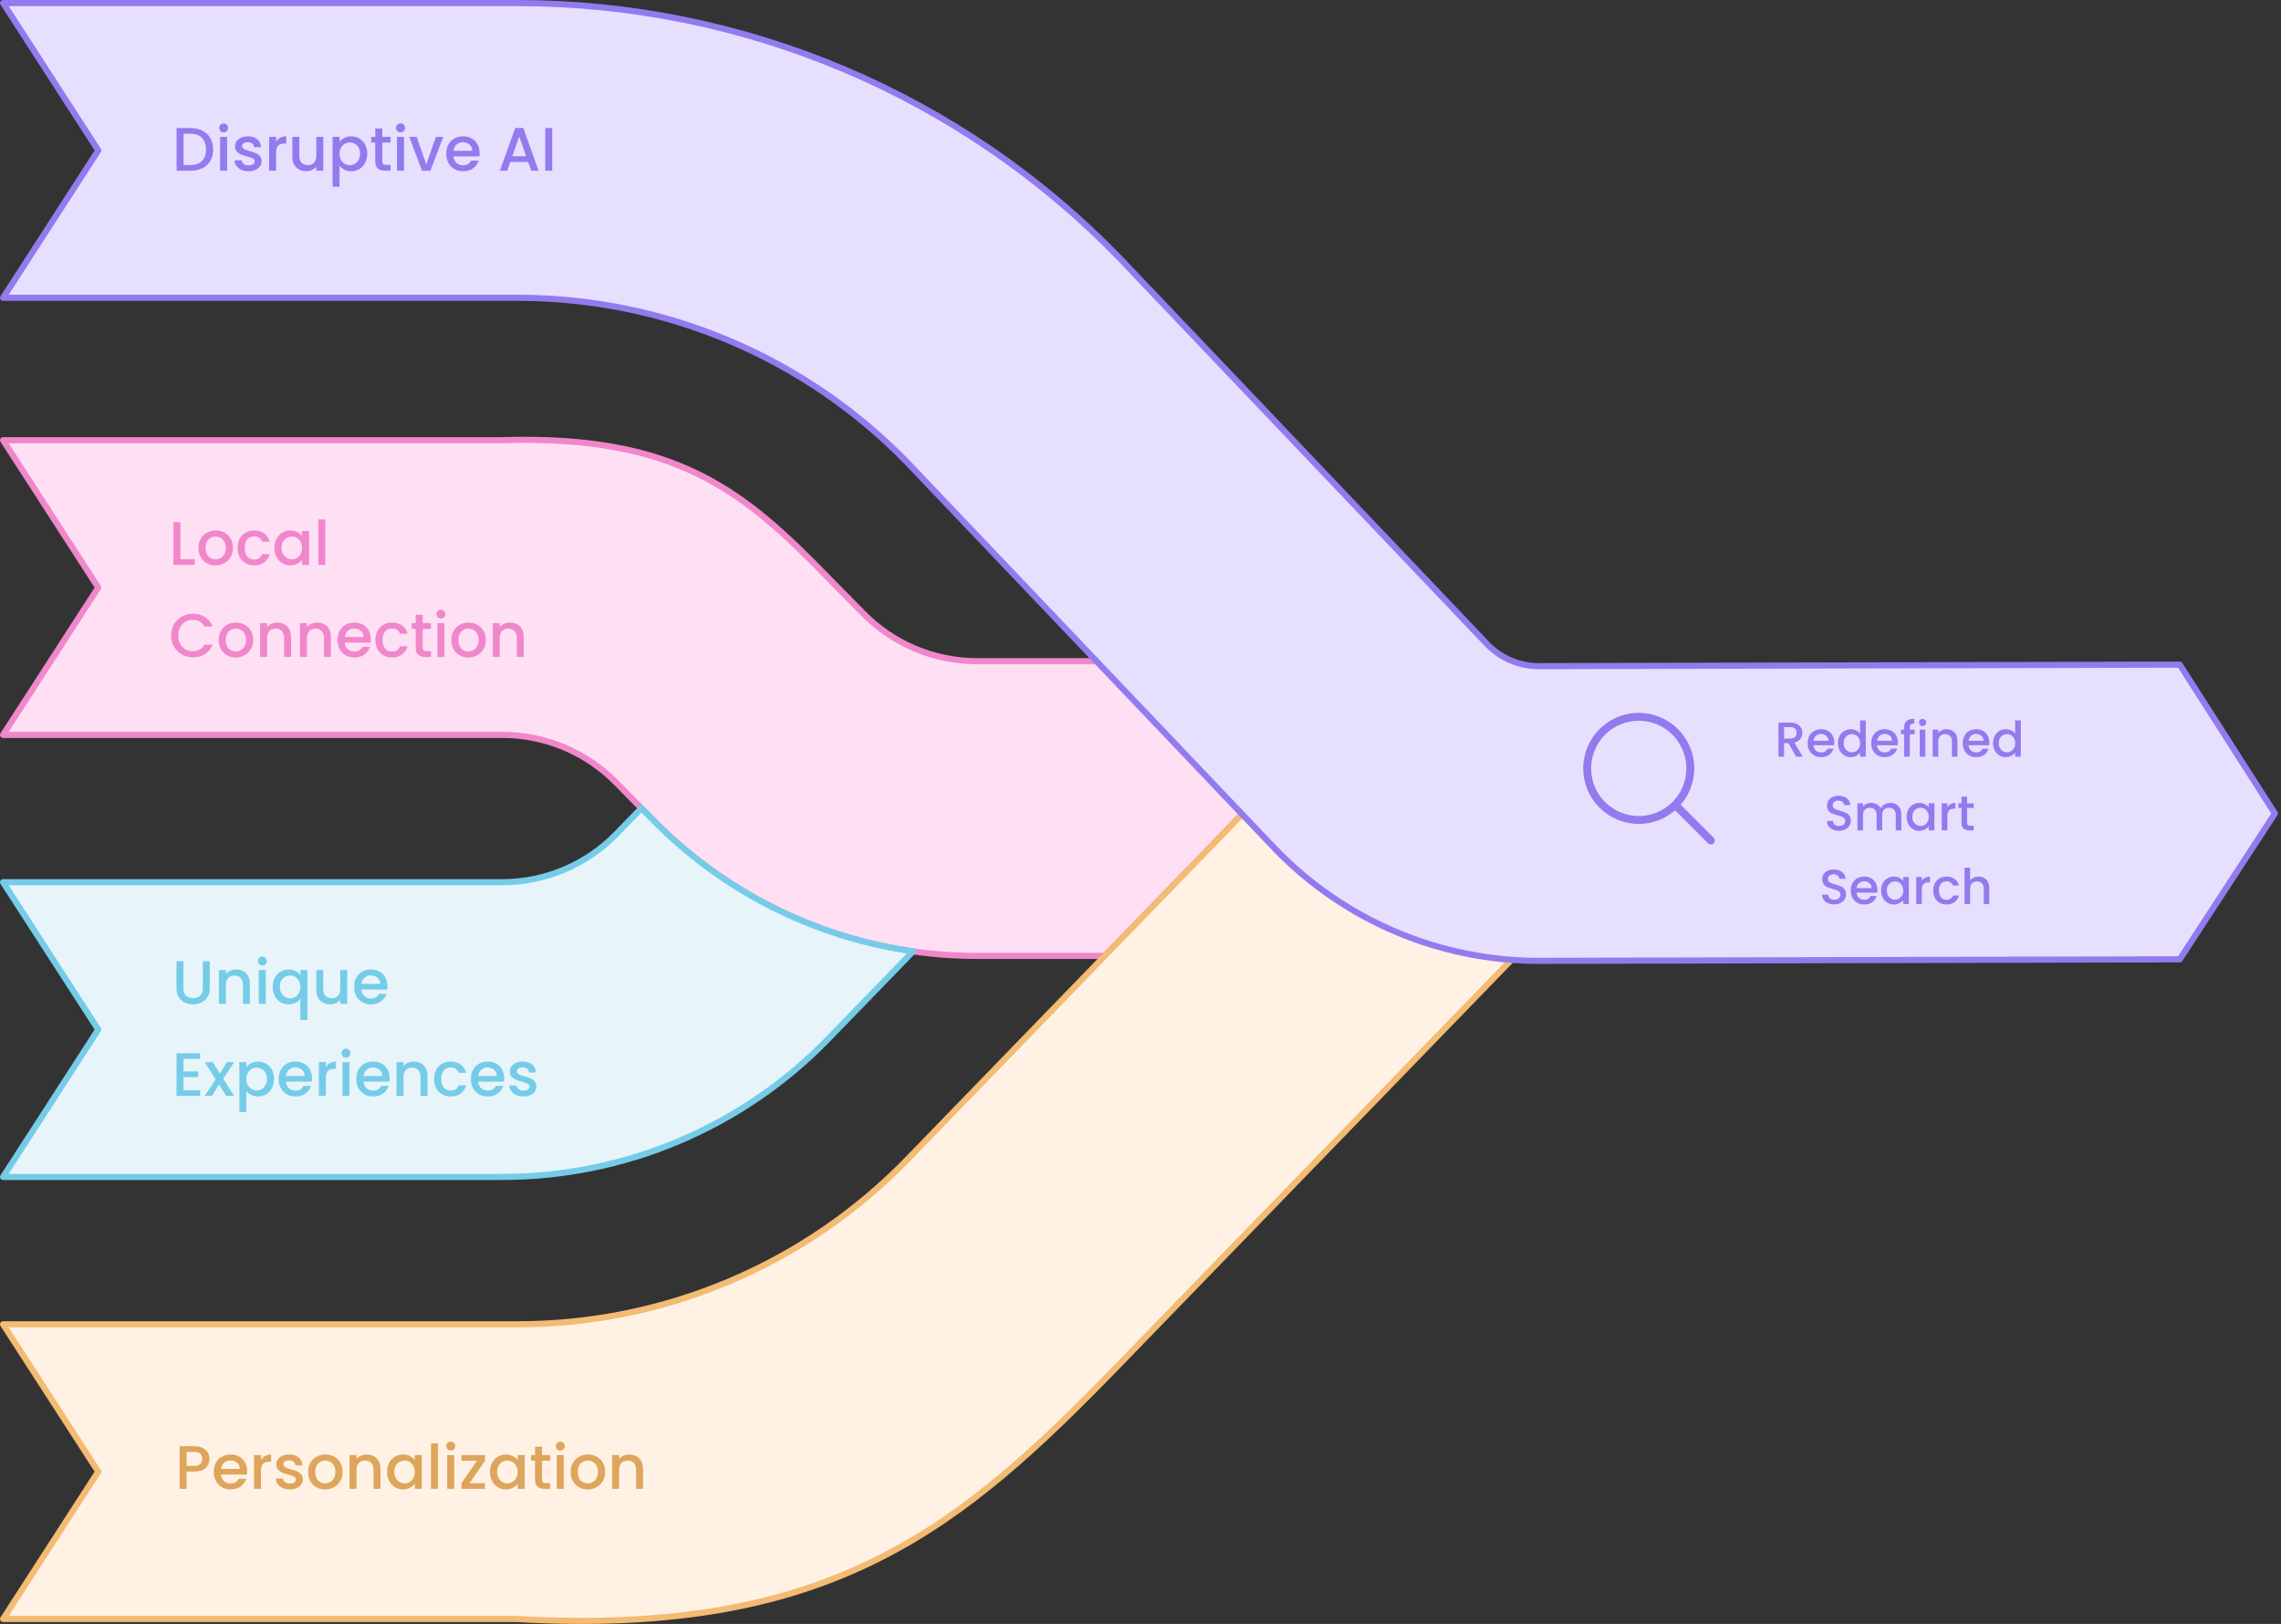
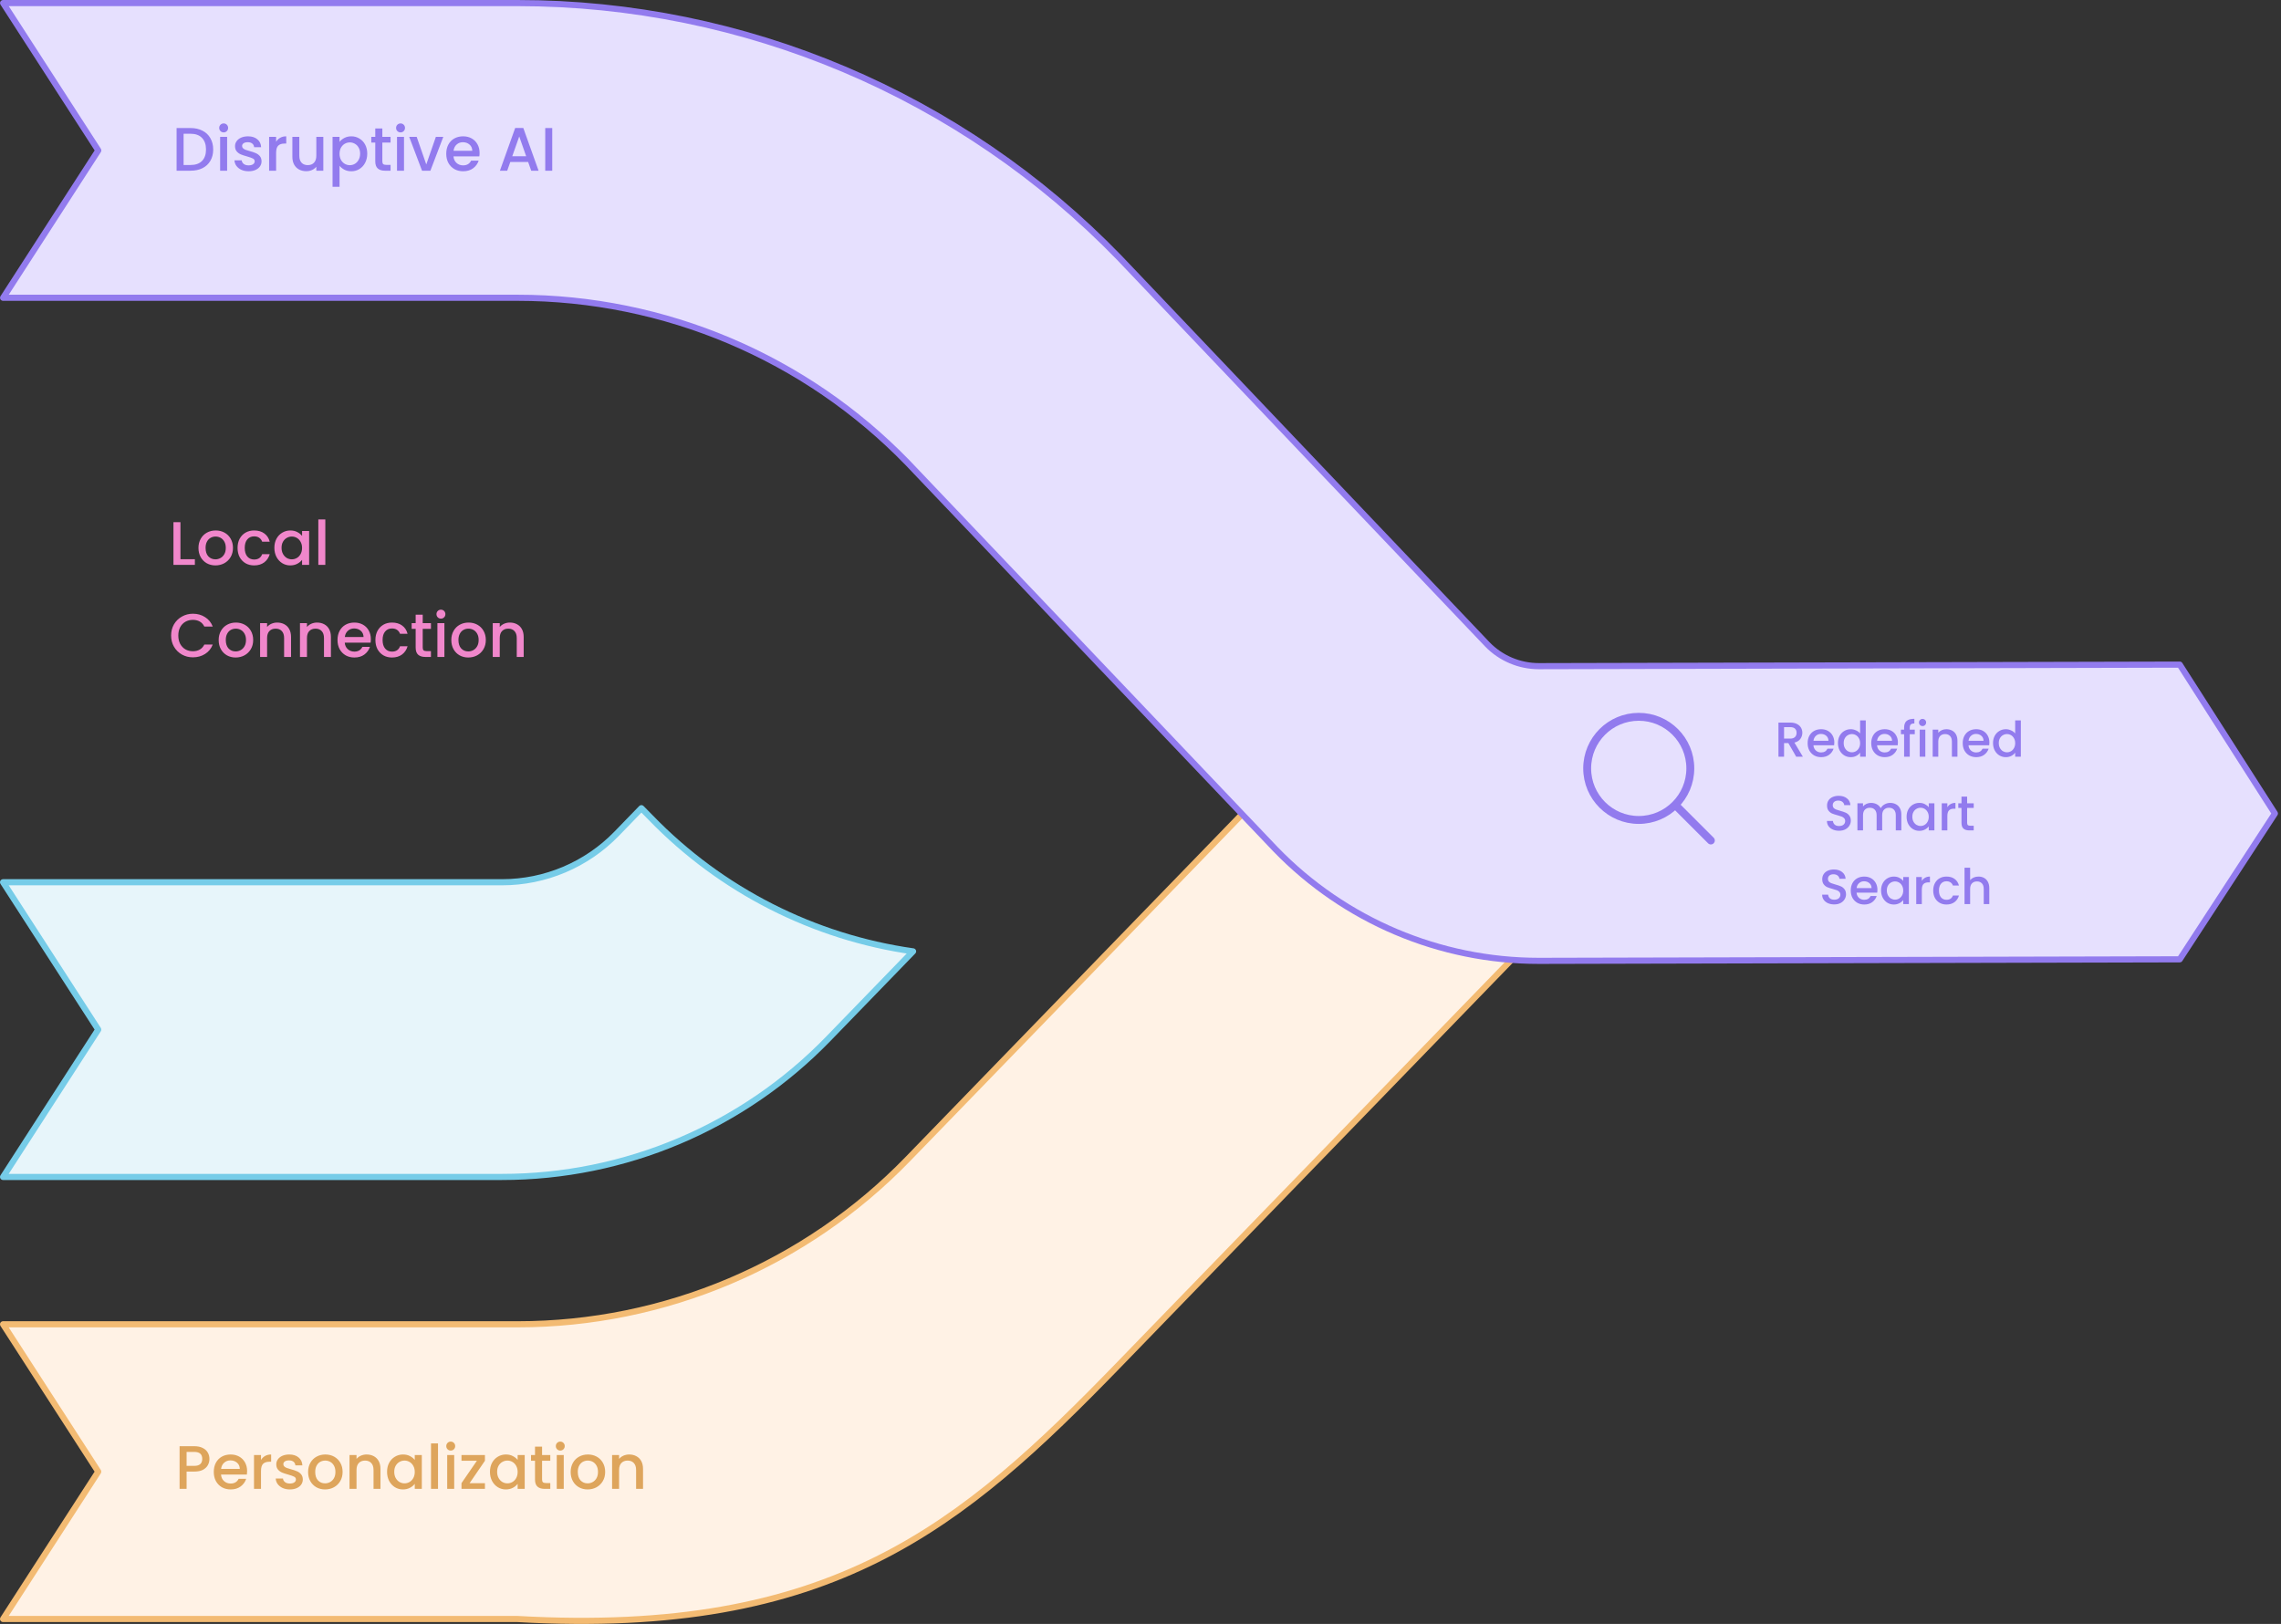
<svg xmlns="http://www.w3.org/2000/svg" width="743" height="529" viewBox="0 0 743 529" fill="none">
  <rect x="0" y="0" width="743" height="529" fill="#333333" stroke="none" />
-   <path fill-rule="evenodd" clip-rule="evenodd" d="M359.856 311.383H318.271C278.218 311.383 239.876 295.15 212 266.39L200.978 255.199C191.184 245.094 177.712 239.391 163.64 239.391L1 239.391L32 191.391L1 143.391H163.64C220 141.663 242.034 159.624 269.91 188.383L280.932 199.575C290.727 209.679 304.198 215.383 318.271 215.383H358.682L405.37 264.431L359.856 311.383Z" fill="#FFDFF4" stroke="#F087CB" stroke-width="2" stroke-linecap="round" stroke-linejoin="round" />
  <path d="M58.78 182.16H63.48V184H56.5V170.1H58.78V182.16ZM70.167 184.18C69.127 184.18 68.187 183.947 67.347 183.48C66.507 183 65.847 182.333 65.367 181.48C64.887 180.613 64.647 179.613 64.647 178.48C64.647 177.36 64.893 176.367 65.387 175.5C65.88 174.633 66.553 173.967 67.407 173.5C68.26 173.033 69.213 172.8 70.267 172.8C71.32 172.8 72.273 173.033 73.127 173.5C73.98 173.967 74.653 174.633 75.147 175.5C75.64 176.367 75.887 177.36 75.887 178.48C75.887 179.6 75.633 180.593 75.127 181.46C74.62 182.327 73.927 183 73.047 183.48C72.18 183.947 71.22 184.18 70.167 184.18ZM70.167 182.2C70.753 182.2 71.3 182.06 71.807 181.78C72.327 181.5 72.747 181.08 73.067 180.52C73.387 179.96 73.547 179.28 73.547 178.48C73.547 177.68 73.393 177.007 73.087 176.46C72.78 175.9 72.373 175.48 71.867 175.2C71.36 174.92 70.813 174.78 70.227 174.78C69.64 174.78 69.093 174.92 68.587 175.2C68.093 175.48 67.7 175.9 67.407 176.46C67.113 177.007 66.967 177.68 66.967 178.48C66.967 179.667 67.267 180.587 67.867 181.24C68.48 181.88 69.247 182.2 70.167 182.2ZM77.381 178.48C77.381 177.347 77.607 176.353 78.061 175.5C78.527 174.633 79.167 173.967 79.981 173.5C80.794 173.033 81.727 172.8 82.781 172.8C84.114 172.8 85.214 173.12 86.081 173.76C86.961 174.387 87.554 175.287 87.861 176.46H85.401C85.201 175.913 84.881 175.487 84.441 175.18C84.001 174.873 83.447 174.72 82.781 174.72C81.847 174.72 81.101 175.053 80.541 175.72C79.994 176.373 79.721 177.293 79.721 178.48C79.721 179.667 79.994 180.593 80.541 181.26C81.101 181.927 81.847 182.26 82.781 182.26C84.101 182.26 84.974 181.68 85.401 180.52H87.861C87.541 181.64 86.941 182.533 86.061 183.2C85.181 183.853 84.087 184.18 82.781 184.18C81.727 184.18 80.794 183.947 79.981 183.48C79.167 183 78.527 182.333 78.061 181.48C77.607 180.613 77.381 179.613 77.381 178.48ZM89.373 178.44C89.373 177.333 89.6 176.353 90.053 175.5C90.519 174.647 91.146 173.987 91.933 173.52C92.733 173.04 93.613 172.8 94.573 172.8C95.439 172.8 96.193 172.973 96.833 173.32C97.486 173.653 98.006 174.073 98.393 174.58V172.98H100.693V184H98.393V182.36C98.006 182.88 97.48 183.313 96.813 183.66C96.146 184.007 95.386 184.18 94.533 184.18C93.586 184.18 92.719 183.94 91.933 183.46C91.146 182.967 90.519 182.287 90.053 181.42C89.6 180.54 89.373 179.547 89.373 178.44ZM98.393 178.48C98.393 177.72 98.233 177.06 97.913 176.5C97.606 175.94 97.2 175.513 96.693 175.22C96.186 174.927 95.639 174.78 95.053 174.78C94.466 174.78 93.919 174.927 93.413 175.22C92.906 175.5 92.493 175.92 92.173 176.48C91.866 177.027 91.713 177.68 91.713 178.44C91.713 179.2 91.866 179.867 92.173 180.44C92.493 181.013 92.906 181.453 93.413 181.76C93.933 182.053 94.48 182.2 95.053 182.2C95.639 182.2 96.186 182.053 96.693 181.76C97.2 181.467 97.606 181.04 97.913 180.48C98.233 179.907 98.393 179.24 98.393 178.48ZM105.968 169.2V184H103.688V169.2H105.968ZM55.74 207.02C55.74 205.66 56.053 204.44 56.68 203.36C57.32 202.28 58.18 201.44 59.26 200.84C60.353 200.227 61.547 199.92 62.84 199.92C64.32 199.92 65.633 200.287 66.78 201.02C67.94 201.74 68.78 202.767 69.3 204.1H66.56C66.2 203.367 65.7 202.82 65.06 202.46C64.42 202.1 63.68 201.92 62.84 201.92C61.92 201.92 61.1 202.127 60.38 202.54C59.66 202.953 59.093 203.547 58.68 204.32C58.28 205.093 58.08 205.993 58.08 207.02C58.08 208.047 58.28 208.947 58.68 209.72C59.093 210.493 59.66 211.093 60.38 211.52C61.1 211.933 61.92 212.14 62.84 212.14C63.68 212.14 64.42 211.96 65.06 211.6C65.7 211.24 66.2 210.693 66.56 209.96H69.3C68.78 211.293 67.94 212.32 66.78 213.04C65.633 213.76 64.32 214.12 62.84 214.12C61.533 214.12 60.34 213.82 59.26 213.22C58.18 212.607 57.32 211.76 56.68 210.68C56.053 209.6 55.74 208.38 55.74 207.02ZM76.749 214.18C75.709 214.18 74.769 213.947 73.929 213.48C73.089 213 72.429 212.333 71.949 211.48C71.469 210.613 71.229 209.613 71.229 208.48C71.229 207.36 71.475 206.367 71.969 205.5C72.462 204.633 73.135 203.967 73.989 203.5C74.842 203.033 75.795 202.8 76.849 202.8C77.902 202.8 78.855 203.033 79.709 203.5C80.562 203.967 81.235 204.633 81.729 205.5C82.222 206.367 82.469 207.36 82.469 208.48C82.469 209.6 82.215 210.593 81.709 211.46C81.202 212.327 80.509 213 79.629 213.48C78.762 213.947 77.802 214.18 76.749 214.18ZM76.749 212.2C77.335 212.2 77.882 212.06 78.389 211.78C78.909 211.5 79.329 211.08 79.649 210.52C79.969 209.96 80.129 209.28 80.129 208.48C80.129 207.68 79.975 207.007 79.669 206.46C79.362 205.9 78.955 205.48 78.449 205.2C77.942 204.92 77.395 204.78 76.809 204.78C76.222 204.78 75.675 204.92 75.169 205.2C74.675 205.48 74.282 205.9 73.989 206.46C73.695 207.007 73.549 207.68 73.549 208.48C73.549 209.667 73.849 210.587 74.449 211.24C75.062 211.88 75.829 212.2 76.749 212.2ZM90.283 202.8C91.149 202.8 91.923 202.98 92.603 203.34C93.296 203.7 93.836 204.233 94.223 204.94C94.609 205.647 94.803 206.5 94.803 207.5V214H92.543V207.84C92.543 206.853 92.296 206.1 91.803 205.58C91.309 205.047 90.636 204.78 89.783 204.78C88.929 204.78 88.249 205.047 87.743 205.58C87.249 206.1 87.003 206.853 87.003 207.84V214H84.723V202.98H87.003V204.24C87.376 203.787 87.849 203.433 88.423 203.18C89.009 202.927 89.629 202.8 90.283 202.8ZM103.271 202.8C104.138 202.8 104.911 202.98 105.591 203.34C106.284 203.7 106.824 204.233 107.211 204.94C107.598 205.647 107.791 206.5 107.791 207.5V214H105.531V207.84C105.531 206.853 105.284 206.1 104.791 205.58C104.298 205.047 103.624 204.78 102.771 204.78C101.918 204.78 101.238 205.047 100.731 205.58C100.238 206.1 99.991 206.853 99.991 207.84V214H97.711V202.98H99.991V204.24C100.364 203.787 100.838 203.433 101.411 203.18C101.998 202.927 102.618 202.8 103.271 202.8ZM120.799 208.22C120.799 208.633 120.773 209.007 120.719 209.34H112.299C112.366 210.22 112.693 210.927 113.279 211.46C113.866 211.993 114.586 212.26 115.439 212.26C116.666 212.26 117.533 211.747 118.039 210.72H120.499C120.166 211.733 119.559 212.567 118.679 213.22C117.813 213.86 116.733 214.18 115.439 214.18C114.386 214.18 113.439 213.947 112.599 213.48C111.773 213 111.119 212.333 110.639 211.48C110.173 210.613 109.939 209.613 109.939 208.48C109.939 207.347 110.166 206.353 110.619 205.5C111.086 204.633 111.733 203.967 112.559 203.5C113.399 203.033 114.359 202.8 115.439 202.8C116.479 202.8 117.406 203.027 118.219 203.48C119.033 203.933 119.666 204.573 120.119 205.4C120.573 206.213 120.799 207.153 120.799 208.22ZM118.419 207.5C118.406 206.66 118.106 205.987 117.519 205.48C116.933 204.973 116.206 204.72 115.339 204.72C114.553 204.72 113.879 204.973 113.319 205.48C112.759 205.973 112.426 206.647 112.319 207.5H118.419ZM122.283 208.48C122.283 207.347 122.51 206.353 122.963 205.5C123.43 204.633 124.07 203.967 124.883 203.5C125.696 203.033 126.63 202.8 127.683 202.8C129.016 202.8 130.116 203.12 130.983 203.76C131.863 204.387 132.456 205.287 132.763 206.46H130.303C130.103 205.913 129.783 205.487 129.343 205.18C128.903 204.873 128.35 204.72 127.683 204.72C126.75 204.72 126.003 205.053 125.443 205.72C124.896 206.373 124.623 207.293 124.623 208.48C124.623 209.667 124.896 210.593 125.443 211.26C126.003 211.927 126.75 212.26 127.683 212.26C129.003 212.26 129.876 211.68 130.303 210.52H132.763C132.443 211.64 131.843 212.533 130.963 213.2C130.083 213.853 128.99 214.18 127.683 214.18C126.63 214.18 125.696 213.947 124.883 213.48C124.07 213 123.43 212.333 122.963 211.48C122.51 210.613 122.283 209.613 122.283 208.48ZM137.695 204.84V210.94C137.695 211.353 137.788 211.653 137.975 211.84C138.175 212.013 138.508 212.1 138.975 212.1H140.375V214H138.575C137.548 214 136.762 213.76 136.215 213.28C135.668 212.8 135.395 212.02 135.395 210.94V204.84H134.095V202.98H135.395V200.24H137.695V202.98H140.375V204.84H137.695ZM143.637 201.52C143.223 201.52 142.877 201.38 142.597 201.1C142.317 200.82 142.177 200.473 142.177 200.06C142.177 199.647 142.317 199.3 142.597 199.02C142.877 198.74 143.223 198.6 143.637 198.6C144.037 198.6 144.377 198.74 144.657 199.02C144.937 199.3 145.077 199.647 145.077 200.06C145.077 200.473 144.937 200.82 144.657 201.1C144.377 201.38 144.037 201.52 143.637 201.52ZM144.757 202.98V214H142.477V202.98H144.757ZM152.53 214.18C151.49 214.18 150.55 213.947 149.71 213.48C148.87 213 148.21 212.333 147.73 211.48C147.25 210.613 147.01 209.613 147.01 208.48C147.01 207.36 147.257 206.367 147.75 205.5C148.243 204.633 148.917 203.967 149.77 203.5C150.623 203.033 151.577 202.8 152.63 202.8C153.683 202.8 154.637 203.033 155.49 203.5C156.343 203.967 157.017 204.633 157.51 205.5C158.003 206.367 158.25 207.36 158.25 208.48C158.25 209.6 157.997 210.593 157.49 211.46C156.983 212.327 156.29 213 155.41 213.48C154.543 213.947 153.583 214.18 152.53 214.18ZM152.53 212.2C153.117 212.2 153.663 212.06 154.17 211.78C154.69 211.5 155.11 211.08 155.43 210.52C155.75 209.96 155.91 209.28 155.91 208.48C155.91 207.68 155.757 207.007 155.45 206.46C155.143 205.9 154.737 205.48 154.23 205.2C153.723 204.92 153.177 204.78 152.59 204.78C152.003 204.78 151.457 204.92 150.95 205.2C150.457 205.48 150.063 205.9 149.77 206.46C149.477 207.007 149.33 207.68 149.33 208.48C149.33 209.667 149.63 210.587 150.23 211.24C150.843 211.88 151.61 212.2 152.53 212.2ZM166.064 202.8C166.931 202.8 167.704 202.98 168.384 203.34C169.077 203.7 169.617 204.233 170.004 204.94C170.391 205.647 170.584 206.5 170.584 207.5V214H168.324V207.84C168.324 206.853 168.077 206.1 167.584 205.58C167.091 205.047 166.417 204.78 165.564 204.78C164.711 204.78 164.031 205.047 163.524 205.58C163.031 206.1 162.784 206.853 162.784 207.84V214H160.504V202.98H162.784V204.24C163.157 203.787 163.631 203.433 164.204 203.18C164.791 202.927 165.411 202.8 166.064 202.8Z" fill="#F087CB" />
  <path fill-rule="evenodd" clip-rule="evenodd" d="M1 527.389L32 479.389L1 431.389H168.589C216.486 431.389 262.339 411.978 295.677 377.587L405.37 264.43L415.533 275.106C436.278 296.506 464.208 309.306 493.777 311.156L364.606 444.406C313.186 497.449 271 533.164 168.589 527.389L1 527.389Z" fill="#FFF2E5" stroke="#F3BB73" stroke-width="2" stroke-linecap="round" stroke-linejoin="round" />
  <path d="M68.22 475.24C68.22 475.947 68.053 476.613 67.72 477.24C67.387 477.867 66.853 478.38 66.12 478.78C65.387 479.167 64.447 479.36 63.3 479.36H60.78V485H58.5V471.1H63.3C64.367 471.1 65.267 471.287 66 471.66C66.747 472.02 67.3 472.513 67.66 473.14C68.033 473.767 68.22 474.467 68.22 475.24ZM63.3 477.5C64.167 477.5 64.813 477.307 65.24 476.92C65.667 476.52 65.88 475.96 65.88 475.24C65.88 473.72 65.02 472.96 63.3 472.96H60.78V477.5H63.3ZM80.495 479.22C80.495 479.633 80.468 480.007 80.415 480.34H71.995C72.061 481.22 72.388 481.927 72.975 482.46C73.561 482.993 74.281 483.26 75.135 483.26C76.361 483.26 77.228 482.747 77.734 481.72H80.195C79.861 482.733 79.254 483.567 78.374 484.22C77.508 484.86 76.428 485.18 75.135 485.18C74.081 485.18 73.135 484.947 72.294 484.48C71.468 484 70.814 483.333 70.335 482.48C69.868 481.613 69.635 480.613 69.635 479.48C69.635 478.347 69.861 477.353 70.314 476.5C70.781 475.633 71.428 474.967 72.254 474.5C73.094 474.033 74.055 473.8 75.135 473.8C76.174 473.8 77.101 474.027 77.915 474.48C78.728 474.933 79.361 475.573 79.814 476.4C80.268 477.213 80.495 478.153 80.495 479.22ZM78.115 478.5C78.101 477.66 77.801 476.987 77.215 476.48C76.628 475.973 75.901 475.72 75.034 475.72C74.248 475.72 73.575 475.973 73.014 476.48C72.454 476.973 72.121 477.647 72.014 478.5H78.115ZM85.018 475.58C85.352 475.02 85.792 474.587 86.338 474.28C86.898 473.96 87.558 473.8 88.318 473.8V476.16H87.738C86.845 476.16 86.165 476.387 85.698 476.84C85.245 477.293 85.018 478.08 85.018 479.2V485H82.738V473.98H85.018V475.58ZM94.414 485.18C93.547 485.18 92.767 485.027 92.074 484.72C91.394 484.4 90.854 483.973 90.454 483.44C90.054 482.893 89.841 482.287 89.814 481.62H92.174C92.214 482.087 92.434 482.48 92.834 482.8C93.247 483.107 93.761 483.26 94.374 483.26C95.014 483.26 95.507 483.14 95.854 482.9C96.214 482.647 96.394 482.327 96.394 481.94C96.394 481.527 96.194 481.22 95.794 481.02C95.407 480.82 94.787 480.6 93.934 480.36C93.107 480.133 92.434 479.913 91.914 479.7C91.394 479.487 90.941 479.16 90.554 478.72C90.181 478.28 89.994 477.7 89.994 476.98C89.994 476.393 90.167 475.86 90.514 475.38C90.861 474.887 91.354 474.5 91.994 474.22C92.647 473.94 93.394 473.8 94.234 473.8C95.487 473.8 96.494 474.12 97.254 474.76C98.027 475.387 98.441 476.247 98.494 477.34H96.214C96.174 476.847 95.974 476.453 95.614 476.16C95.254 475.867 94.767 475.72 94.154 475.72C93.554 475.72 93.094 475.833 92.774 476.06C92.454 476.287 92.294 476.587 92.294 476.96C92.294 477.253 92.401 477.5 92.614 477.7C92.827 477.9 93.087 478.06 93.394 478.18C93.701 478.287 94.154 478.427 94.754 478.6C95.554 478.813 96.207 479.033 96.714 479.26C97.234 479.473 97.681 479.793 98.054 480.22C98.427 480.647 98.621 481.213 98.634 481.92C98.634 482.547 98.461 483.107 98.114 483.6C97.767 484.093 97.274 484.48 96.634 484.76C96.007 485.04 95.267 485.18 94.414 485.18ZM105.878 485.18C104.838 485.18 103.898 484.947 103.058 484.48C102.218 484 101.558 483.333 101.078 482.48C100.598 481.613 100.358 480.613 100.358 479.48C100.358 478.36 100.604 477.367 101.098 476.5C101.591 475.633 102.264 474.967 103.118 474.5C103.971 474.033 104.924 473.8 105.978 473.8C107.031 473.8 107.984 474.033 108.838 474.5C109.691 474.967 110.364 475.633 110.858 476.5C111.351 477.367 111.598 478.36 111.598 479.48C111.598 480.6 111.344 481.593 110.838 482.46C110.331 483.327 109.638 484 108.758 484.48C107.891 484.947 106.931 485.18 105.878 485.18ZM105.878 483.2C106.464 483.2 107.011 483.06 107.518 482.78C108.038 482.5 108.458 482.08 108.778 481.52C109.098 480.96 109.258 480.28 109.258 479.48C109.258 478.68 109.104 478.007 108.798 477.46C108.491 476.9 108.084 476.48 107.578 476.2C107.071 475.92 106.524 475.78 105.938 475.78C105.351 475.78 104.804 475.92 104.298 476.2C103.804 476.48 103.411 476.9 103.118 477.46C102.824 478.007 102.678 478.68 102.678 479.48C102.678 480.667 102.978 481.587 103.578 482.24C104.191 482.88 104.958 483.2 105.878 483.2ZM119.412 473.8C120.278 473.8 121.052 473.98 121.732 474.34C122.425 474.7 122.965 475.233 123.352 475.94C123.738 476.647 123.932 477.5 123.932 478.5V485H121.672V478.84C121.672 477.853 121.425 477.1 120.932 476.58C120.438 476.047 119.765 475.78 118.912 475.78C118.058 475.78 117.378 476.047 116.872 476.58C116.378 477.1 116.132 477.853 116.132 478.84V485H113.852V473.98H116.132V475.24C116.505 474.787 116.978 474.433 117.552 474.18C118.138 473.927 118.758 473.8 119.412 473.8ZM126.08 479.44C126.08 478.333 126.307 477.353 126.76 476.5C127.227 475.647 127.853 474.987 128.64 474.52C129.44 474.04 130.32 473.8 131.28 473.8C132.147 473.8 132.9 473.973 133.54 474.32C134.193 474.653 134.713 475.073 135.1 475.58V473.98H137.4V485H135.1V483.36C134.713 483.88 134.187 484.313 133.52 484.66C132.853 485.007 132.093 485.18 131.24 485.18C130.293 485.18 129.427 484.94 128.64 484.46C127.853 483.967 127.227 483.287 126.76 482.42C126.307 481.54 126.08 480.547 126.08 479.44ZM135.1 479.48C135.1 478.72 134.94 478.06 134.62 477.5C134.313 476.94 133.907 476.513 133.4 476.22C132.893 475.927 132.347 475.78 131.76 475.78C131.173 475.78 130.627 475.927 130.12 476.22C129.613 476.5 129.2 476.92 128.88 477.48C128.573 478.027 128.42 478.68 128.42 479.44C128.42 480.2 128.573 480.867 128.88 481.44C129.2 482.013 129.613 482.453 130.12 482.76C130.64 483.053 131.187 483.2 131.76 483.2C132.347 483.2 132.893 483.053 133.4 482.76C133.907 482.467 134.313 482.04 134.62 481.48C134.94 480.907 135.1 480.24 135.1 479.48ZM142.675 470.2V485H140.395V470.2H142.675ZM146.828 472.52C146.415 472.52 146.068 472.38 145.788 472.1C145.508 471.82 145.368 471.473 145.368 471.06C145.368 470.647 145.508 470.3 145.788 470.02C146.068 469.74 146.415 469.6 146.828 469.6C147.228 469.6 147.568 469.74 147.848 470.02C148.128 470.3 148.268 470.647 148.268 471.06C148.268 471.473 148.128 471.82 147.848 472.1C147.568 472.38 147.228 472.52 146.828 472.52ZM147.948 473.98V485H145.668V473.98H147.948ZM152.961 483.14H157.961V485H150.321V483.14L155.341 475.84H150.321V473.98H157.961V475.84L152.961 483.14ZM159.595 479.44C159.595 478.333 159.822 477.353 160.275 476.5C160.742 475.647 161.369 474.987 162.155 474.52C162.955 474.04 163.835 473.8 164.795 473.8C165.662 473.8 166.415 473.973 167.055 474.32C167.709 474.653 168.229 475.073 168.615 475.58V473.98H170.915V485H168.615V483.36C168.229 483.88 167.702 484.313 167.035 484.66C166.369 485.007 165.609 485.18 164.755 485.18C163.809 485.18 162.942 484.94 162.155 484.46C161.369 483.967 160.742 483.287 160.275 482.42C159.822 481.54 159.595 480.547 159.595 479.44ZM168.615 479.48C168.615 478.72 168.455 478.06 168.135 477.5C167.829 476.94 167.422 476.513 166.915 476.22C166.409 475.927 165.862 475.78 165.275 475.78C164.689 475.78 164.142 475.927 163.635 476.22C163.129 476.5 162.715 476.92 162.395 477.48C162.089 478.027 161.935 478.68 161.935 479.44C161.935 480.2 162.089 480.867 162.395 481.44C162.715 482.013 163.129 482.453 163.635 482.76C164.155 483.053 164.702 483.2 165.275 483.2C165.862 483.2 166.409 483.053 166.915 482.76C167.422 482.467 167.829 482.04 168.135 481.48C168.455 480.907 168.615 480.24 168.615 479.48ZM176.57 475.84V481.94C176.57 482.353 176.663 482.653 176.85 482.84C177.05 483.013 177.383 483.1 177.85 483.1H179.25V485H177.45C176.423 485 175.637 484.76 175.09 484.28C174.543 483.8 174.27 483.02 174.27 481.94V475.84H172.97V473.98H174.27V471.24H176.57V473.98H179.25V475.84H176.57ZM182.512 472.52C182.098 472.52 181.752 472.38 181.472 472.1C181.192 471.82 181.052 471.473 181.052 471.06C181.052 470.647 181.192 470.3 181.472 470.02C181.752 469.74 182.098 469.6 182.512 469.6C182.912 469.6 183.252 469.74 183.532 470.02C183.812 470.3 183.952 470.647 183.952 471.06C183.952 471.473 183.812 471.82 183.532 472.1C183.252 472.38 182.912 472.52 182.512 472.52ZM183.632 473.98V485H181.352V473.98H183.632ZM191.405 485.18C190.365 485.18 189.425 484.947 188.585 484.48C187.745 484 187.085 483.333 186.605 482.48C186.125 481.613 185.885 480.613 185.885 479.48C185.885 478.36 186.132 477.367 186.625 476.5C187.118 475.633 187.792 474.967 188.645 474.5C189.498 474.033 190.452 473.8 191.505 473.8C192.558 473.8 193.512 474.033 194.365 474.5C195.218 474.967 195.892 475.633 196.385 476.5C196.878 477.367 197.125 478.36 197.125 479.48C197.125 480.6 196.872 481.593 196.365 482.46C195.858 483.327 195.165 484 194.285 484.48C193.418 484.947 192.458 485.18 191.405 485.18ZM191.405 483.2C191.992 483.2 192.538 483.06 193.045 482.78C193.565 482.5 193.985 482.08 194.305 481.52C194.625 480.96 194.785 480.28 194.785 479.48C194.785 478.68 194.632 478.007 194.325 477.46C194.018 476.9 193.612 476.48 193.105 476.2C192.598 475.92 192.052 475.78 191.465 475.78C190.878 475.78 190.332 475.92 189.825 476.2C189.332 476.48 188.938 476.9 188.645 477.46C188.352 478.007 188.205 478.68 188.205 479.48C188.205 480.667 188.505 481.587 189.105 482.24C189.718 482.88 190.485 483.2 191.405 483.2ZM204.939 473.8C205.806 473.8 206.579 473.98 207.259 474.34C207.952 474.7 208.492 475.233 208.879 475.94C209.266 476.647 209.459 477.5 209.459 478.5V485H207.199V478.84C207.199 477.853 206.952 477.1 206.459 476.58C205.966 476.047 205.292 475.78 204.439 475.78C203.586 475.78 202.906 476.047 202.399 476.58C201.906 477.1 201.659 477.853 201.659 478.84V485H199.379V473.98H201.659V475.24C202.032 474.787 202.506 474.433 203.079 474.18C203.666 473.927 204.286 473.8 204.939 473.8Z" fill="#DEA55C" />
  <path fill-rule="evenodd" clip-rule="evenodd" d="M1 383.389L32 335.389L1 287.389L163.523 287.389C177.593 287.389 191.063 281.688 200.857 271.586L208.924 263.266L212 266.389C234.991 290.108 265.101 305.307 297.418 309.906L269.78 338.411C241.905 367.162 203.569 383.389 163.523 383.389L1 383.389Z" fill="#E7F5FA" stroke="#76CCE8" stroke-width="2" stroke-linecap="round" stroke-linejoin="round" />
-   <path d="M59.76 313.1V321.96C59.76 323.013 60.033 323.807 60.58 324.34C61.14 324.873 61.913 325.14 62.9 325.14C63.9 325.14 64.673 324.873 65.22 324.34C65.78 323.807 66.06 323.013 66.06 321.96V313.1H68.34V321.92C68.34 323.053 68.093 324.013 67.6 324.8C67.107 325.587 66.447 326.173 65.62 326.56C64.793 326.947 63.88 327.14 62.88 327.14C61.88 327.14 60.967 326.947 60.14 326.56C59.327 326.173 58.68 325.587 58.2 324.8C57.72 324.013 57.48 323.053 57.48 321.92V313.1H59.76ZM76.869 315.8C77.735 315.8 78.509 315.98 79.189 316.34C79.882 316.7 80.422 317.233 80.809 317.94C81.195 318.647 81.389 319.5 81.389 320.5V327H79.129V320.84C79.129 319.853 78.882 319.1 78.389 318.58C77.895 318.047 77.222 317.78 76.369 317.78C75.515 317.78 74.835 318.047 74.329 318.58C73.835 319.1 73.589 319.853 73.589 320.84V327H71.309V315.98H73.589V317.24C73.962 316.787 74.435 316.433 75.009 316.18C75.595 315.927 76.215 315.8 76.869 315.8ZM85.457 314.52C85.043 314.52 84.697 314.38 84.417 314.1C84.137 313.82 83.997 313.473 83.997 313.06C83.997 312.647 84.137 312.3 84.417 312.02C84.697 311.74 85.043 311.6 85.457 311.6C85.857 311.6 86.197 311.74 86.477 312.02C86.757 312.3 86.897 312.647 86.897 313.06C86.897 313.473 86.757 313.82 86.477 314.1C86.197 314.38 85.857 314.52 85.457 314.52ZM86.577 315.98V327H84.297V315.98H86.577ZM88.81 321.44C88.81 320.333 89.037 319.353 89.49 318.5C89.957 317.647 90.584 316.987 91.37 316.52C92.17 316.04 93.057 315.8 94.03 315.8C94.884 315.8 95.637 315.973 96.29 316.32C96.957 316.667 97.47 317.087 97.83 317.58V315.98H100.13V332.24H97.83V325.4C97.47 325.893 96.95 326.313 96.27 326.66C95.59 327.007 94.817 327.18 93.95 327.18C93.004 327.18 92.137 326.94 91.35 326.46C90.577 325.967 89.957 325.287 89.49 324.42C89.037 323.54 88.81 322.547 88.81 321.44ZM97.83 321.48C97.83 320.72 97.67 320.06 97.35 319.5C97.044 318.94 96.637 318.513 96.13 318.22C95.624 317.927 95.077 317.78 94.49 317.78C93.904 317.78 93.357 317.927 92.85 318.22C92.344 318.5 91.93 318.92 91.61 319.48C91.304 320.027 91.15 320.68 91.15 321.44C91.15 322.2 91.304 322.867 91.61 323.44C91.93 324.013 92.344 324.453 92.85 324.76C93.37 325.053 93.917 325.2 94.49 325.2C95.077 325.2 95.624 325.053 96.13 324.76C96.637 324.467 97.044 324.04 97.35 323.48C97.67 322.907 97.83 322.24 97.83 321.48ZM113.105 315.98V327H110.825V325.7C110.465 326.153 109.992 326.513 109.405 326.78C108.832 327.033 108.218 327.16 107.565 327.16C106.698 327.16 105.918 326.98 105.225 326.62C104.545 326.26 104.005 325.727 103.605 325.02C103.218 324.313 103.025 323.46 103.025 322.46V315.98H105.285V322.12C105.285 323.107 105.532 323.867 106.025 324.4C106.518 324.92 107.192 325.18 108.045 325.18C108.898 325.18 109.572 324.92 110.065 324.4C110.572 323.867 110.825 323.107 110.825 322.12V315.98H113.105ZM126.213 321.22C126.213 321.633 126.187 322.007 126.133 322.34H117.713C117.78 323.22 118.107 323.927 118.693 324.46C119.28 324.993 120 325.26 120.853 325.26C122.08 325.26 122.947 324.747 123.453 323.72H125.913C125.58 324.733 124.973 325.567 124.093 326.22C123.227 326.86 122.147 327.18 120.853 327.18C119.8 327.18 118.853 326.947 118.013 326.48C117.187 326 116.533 325.333 116.053 324.48C115.587 323.613 115.353 322.613 115.353 321.48C115.353 320.347 115.58 319.353 116.033 318.5C116.5 317.633 117.147 316.967 117.973 316.5C118.813 316.033 119.773 315.8 120.853 315.8C121.893 315.8 122.82 316.027 123.633 316.48C124.447 316.933 125.08 317.573 125.533 318.4C125.987 319.213 126.213 320.153 126.213 321.22ZM123.833 320.5C123.82 319.66 123.52 318.987 122.933 318.48C122.347 317.973 121.62 317.72 120.753 317.72C119.967 317.72 119.293 317.973 118.733 318.48C118.173 318.973 117.84 319.647 117.733 320.5H123.833ZM59.78 344.94V349.02H64.58V350.88H59.78V355.14H65.18V357H57.5V343.08H65.18V344.94H59.78ZM72.708 351.42L76.268 357H73.688L71.308 353.26L69.068 357H66.688L70.248 351.58L66.688 345.98H69.268L71.648 349.72L73.888 345.98H76.268L72.708 351.42ZM80.249 347.6C80.635 347.093 81.162 346.667 81.829 346.32C82.495 345.973 83.249 345.8 84.089 345.8C85.049 345.8 85.922 346.04 86.709 346.52C87.509 346.987 88.135 347.647 88.589 348.5C89.042 349.353 89.269 350.333 89.269 351.44C89.269 352.547 89.042 353.54 88.589 354.42C88.135 355.287 87.509 355.967 86.709 356.46C85.922 356.94 85.049 357.18 84.089 357.18C83.249 357.18 82.502 357.013 81.849 356.68C81.195 356.333 80.662 355.907 80.249 355.4V362.24H77.969V345.98H80.249V347.6ZM86.949 351.44C86.949 350.68 86.789 350.027 86.469 349.48C86.162 348.92 85.749 348.5 85.229 348.22C84.722 347.927 84.175 347.78 83.589 347.78C83.015 347.78 82.469 347.927 81.949 348.22C81.442 348.513 81.029 348.94 80.709 349.5C80.402 350.06 80.249 350.72 80.249 351.48C80.249 352.24 80.402 352.907 80.709 353.48C81.029 354.04 81.442 354.467 81.949 354.76C82.469 355.053 83.015 355.2 83.589 355.2C84.175 355.2 84.722 355.053 85.229 354.76C85.749 354.453 86.162 354.013 86.469 353.44C86.789 352.867 86.949 352.2 86.949 351.44ZM101.623 351.22C101.623 351.633 101.597 352.007 101.543 352.34H93.123C93.19 353.22 93.517 353.927 94.103 354.46C94.69 354.993 95.41 355.26 96.263 355.26C97.49 355.26 98.357 354.747 98.863 353.72H101.323C100.99 354.733 100.383 355.567 99.503 356.22C98.637 356.86 97.557 357.18 96.263 357.18C95.21 357.18 94.263 356.947 93.423 356.48C92.597 356 91.943 355.333 91.463 354.48C90.997 353.613 90.763 352.613 90.763 351.48C90.763 350.347 90.99 349.353 91.443 348.5C91.91 347.633 92.557 346.967 93.383 346.5C94.223 346.033 95.183 345.8 96.263 345.8C97.303 345.8 98.23 346.027 99.043 346.48C99.857 346.933 100.49 347.573 100.943 348.4C101.397 349.213 101.623 350.153 101.623 351.22ZM99.243 350.5C99.23 349.66 98.93 348.987 98.343 348.48C97.757 347.973 97.03 347.72 96.163 347.72C95.377 347.72 94.703 347.973 94.143 348.48C93.583 348.973 93.25 349.647 93.143 350.5H99.243ZM106.147 347.58C106.481 347.02 106.921 346.587 107.467 346.28C108.027 345.96 108.687 345.8 109.447 345.8V348.16H108.867C107.974 348.16 107.294 348.387 106.827 348.84C106.374 349.293 106.147 350.08 106.147 351.2V357H103.867V345.98H106.147V347.58ZM112.703 344.52C112.29 344.52 111.943 344.38 111.663 344.1C111.383 343.82 111.243 343.473 111.243 343.06C111.243 342.647 111.383 342.3 111.663 342.02C111.943 341.74 112.29 341.6 112.703 341.6C113.103 341.6 113.443 341.74 113.723 342.02C114.003 342.3 114.143 342.647 114.143 343.06C114.143 343.473 114.003 343.82 113.723 344.1C113.443 344.38 113.103 344.52 112.703 344.52ZM113.823 345.98V357H111.543V345.98H113.823ZM126.916 351.22C126.916 351.633 126.89 352.007 126.836 352.34H118.416C118.483 353.22 118.81 353.927 119.396 354.46C119.983 354.993 120.703 355.26 121.556 355.26C122.783 355.26 123.65 354.747 124.156 353.72H126.616C126.283 354.733 125.676 355.567 124.796 356.22C123.93 356.86 122.85 357.18 121.556 357.18C120.503 357.18 119.556 356.947 118.716 356.48C117.89 356 117.236 355.333 116.756 354.48C116.29 353.613 116.056 352.613 116.056 351.48C116.056 350.347 116.283 349.353 116.736 348.5C117.203 347.633 117.85 346.967 118.676 346.5C119.516 346.033 120.476 345.8 121.556 345.8C122.596 345.8 123.523 346.027 124.336 346.48C125.15 346.933 125.783 347.573 126.236 348.4C126.69 349.213 126.916 350.153 126.916 351.22ZM124.536 350.5C124.523 349.66 124.223 348.987 123.636 348.48C123.05 347.973 122.323 347.72 121.456 347.72C120.67 347.72 119.996 347.973 119.436 348.48C118.876 348.973 118.543 349.647 118.436 350.5H124.536ZM134.72 345.8C135.587 345.8 136.36 345.98 137.04 346.34C137.733 346.7 138.273 347.233 138.66 347.94C139.047 348.647 139.24 349.5 139.24 350.5V357H136.98V350.84C136.98 349.853 136.733 349.1 136.24 348.58C135.747 348.047 135.073 347.78 134.22 347.78C133.367 347.78 132.687 348.047 132.18 348.58C131.687 349.1 131.44 349.853 131.44 350.84V357H129.16V345.98H131.44V347.24C131.813 346.787 132.287 346.433 132.86 346.18C133.447 345.927 134.067 345.8 134.72 345.8ZM141.388 351.48C141.388 350.347 141.615 349.353 142.068 348.5C142.535 347.633 143.175 346.967 143.988 346.5C144.802 346.033 145.735 345.8 146.788 345.8C148.122 345.8 149.222 346.12 150.088 346.76C150.968 347.387 151.562 348.287 151.868 349.46H149.408C149.208 348.913 148.888 348.487 148.448 348.18C148.008 347.873 147.455 347.72 146.788 347.72C145.855 347.72 145.108 348.053 144.548 348.72C144.002 349.373 143.728 350.293 143.728 351.48C143.728 352.667 144.002 353.593 144.548 354.26C145.108 354.927 145.855 355.26 146.788 355.26C148.108 355.26 148.982 354.68 149.408 353.52H151.868C151.548 354.64 150.948 355.533 150.068 356.2C149.188 356.853 148.095 357.18 146.788 357.18C145.735 357.18 144.802 356.947 143.988 356.48C143.175 356 142.535 355.333 142.068 354.48C141.615 353.613 141.388 352.613 141.388 351.48ZM164.241 351.22C164.241 351.633 164.214 352.007 164.161 352.34H155.741C155.807 353.22 156.134 353.927 156.721 354.46C157.307 354.993 158.027 355.26 158.881 355.26C160.107 355.26 160.974 354.747 161.481 353.72H163.941C163.607 354.733 163.001 355.567 162.121 356.22C161.254 356.86 160.174 357.18 158.881 357.18C157.827 357.18 156.881 356.947 156.041 356.48C155.214 356 154.561 355.333 154.081 354.48C153.614 353.613 153.381 352.613 153.381 351.48C153.381 350.347 153.607 349.353 154.061 348.5C154.527 347.633 155.174 346.967 156.001 346.5C156.841 346.033 157.801 345.8 158.881 345.8C159.921 345.8 160.847 346.027 161.661 346.48C162.474 346.933 163.107 347.573 163.561 348.4C164.014 349.213 164.241 350.153 164.241 351.22ZM161.861 350.5C161.847 349.66 161.547 348.987 160.961 348.48C160.374 347.973 159.647 347.72 158.781 347.72C157.994 347.72 157.321 347.973 156.761 348.48C156.201 348.973 155.867 349.647 155.761 350.5H161.861ZM170.484 357.18C169.618 357.18 168.838 357.027 168.144 356.72C167.464 356.4 166.924 355.973 166.524 355.44C166.124 354.893 165.911 354.287 165.884 353.62H168.244C168.284 354.087 168.504 354.48 168.904 354.8C169.318 355.107 169.831 355.26 170.444 355.26C171.084 355.26 171.578 355.14 171.924 354.9C172.284 354.647 172.464 354.327 172.464 353.94C172.464 353.527 172.264 353.22 171.864 353.02C171.478 352.82 170.858 352.6 170.004 352.36C169.178 352.133 168.504 351.913 167.984 351.7C167.464 351.487 167.011 351.16 166.624 350.72C166.251 350.28 166.064 349.7 166.064 348.98C166.064 348.393 166.238 347.86 166.584 347.38C166.931 346.887 167.424 346.5 168.064 346.22C168.718 345.94 169.464 345.8 170.304 345.8C171.558 345.8 172.564 346.12 173.324 346.76C174.098 347.387 174.511 348.247 174.564 349.34H172.284C172.244 348.847 172.044 348.453 171.684 348.16C171.324 347.867 170.838 347.72 170.224 347.72C169.624 347.72 169.164 347.833 168.844 348.06C168.524 348.287 168.364 348.587 168.364 348.96C168.364 349.253 168.471 349.5 168.684 349.7C168.898 349.9 169.158 350.06 169.464 350.18C169.771 350.287 170.224 350.427 170.824 350.6C171.624 350.813 172.278 351.033 172.784 351.26C173.304 351.473 173.751 351.793 174.124 352.22C174.498 352.647 174.691 353.213 174.704 353.92C174.704 354.547 174.531 355.107 174.184 355.6C173.838 356.093 173.344 356.48 172.704 356.76C172.078 357.04 171.338 357.18 170.484 357.18Z" fill="#76CCE8" />
  <path fill-rule="evenodd" clip-rule="evenodd" d="M32.012 49L1.012 1L168.6 1C242.476 1 313.198 30.94 364.617 83.983L484.474 209.898C488.875 214.438 494.927 217 501.25 217L710.012 216.5L741.012 265L710.012 312.5L501.25 313C468.949 313 438.027 299.909 415.545 276.717L295.688 150.802C262.35 116.412 216.498 97 168.6 97H1.012L32.012 49Z" fill="#E6E0FE" stroke="#927BEE" stroke-width="2" stroke-linecap="round" stroke-linejoin="round" />
  <path d="M62.063 41.708C63.543 41.708 64.837 41.995 65.943 42.568C67.063 43.128 67.923 43.942 68.523 45.008C69.137 46.062 69.443 47.295 69.443 48.708C69.443 50.122 69.137 51.348 68.523 52.388C67.923 53.428 67.063 54.228 65.943 54.788C64.837 55.335 63.543 55.608 62.063 55.608H57.523V41.708H62.063ZM62.063 53.748C63.69 53.748 64.937 53.308 65.803 52.428C66.67 51.548 67.103 50.308 67.103 48.708C67.103 47.095 66.67 45.835 65.803 44.928C64.937 44.022 63.69 43.568 62.063 43.568H59.803V53.748H62.063ZM72.863 43.128C72.45 43.128 72.103 42.988 71.823 42.708C71.543 42.428 71.403 42.082 71.403 41.668C71.403 41.255 71.543 40.908 71.823 40.628C72.103 40.348 72.45 40.208 72.863 40.208C73.263 40.208 73.603 40.348 73.883 40.628C74.163 40.908 74.303 41.255 74.303 41.668C74.303 42.082 74.163 42.428 73.883 42.708C73.603 42.988 73.263 43.128 72.863 43.128ZM73.983 44.588V55.608H71.703V44.588H73.983ZM80.977 55.788C80.11 55.788 79.33 55.635 78.637 55.328C77.957 55.008 77.417 54.582 77.017 54.048C76.617 53.502 76.403 52.895 76.377 52.228H78.737C78.777 52.695 78.997 53.088 79.397 53.408C79.81 53.715 80.323 53.868 80.937 53.868C81.577 53.868 82.07 53.748 82.417 53.508C82.777 53.255 82.957 52.935 82.957 52.548C82.957 52.135 82.757 51.828 82.357 51.628C81.97 51.428 81.35 51.208 80.497 50.968C79.67 50.742 78.997 50.522 78.477 50.308C77.957 50.095 77.503 49.768 77.117 49.328C76.743 48.888 76.557 48.308 76.557 47.588C76.557 47.002 76.73 46.468 77.077 45.988C77.423 45.495 77.917 45.108 78.557 44.828C79.21 44.548 79.957 44.408 80.797 44.408C82.05 44.408 83.057 44.728 83.817 45.368C84.59 45.995 85.003 46.855 85.057 47.948H82.777C82.737 47.455 82.537 47.062 82.177 46.768C81.817 46.475 81.33 46.328 80.717 46.328C80.117 46.328 79.657 46.442 79.337 46.668C79.017 46.895 78.857 47.195 78.857 47.568C78.857 47.862 78.963 48.108 79.177 48.308C79.39 48.508 79.65 48.668 79.957 48.788C80.263 48.895 80.717 49.035 81.317 49.208C82.117 49.422 82.77 49.642 83.277 49.868C83.797 50.082 84.243 50.402 84.617 50.828C84.99 51.255 85.183 51.822 85.197 52.528C85.197 53.155 85.023 53.715 84.677 54.208C84.33 54.702 83.837 55.088 83.197 55.368C82.57 55.648 81.83 55.788 80.977 55.788ZM89.94 46.188C90.273 45.628 90.713 45.195 91.26 44.888C91.82 44.568 92.48 44.408 93.24 44.408V46.768H92.66C91.767 46.768 91.087 46.995 90.62 47.448C90.167 47.902 89.94 48.688 89.94 49.808V55.608H87.66V44.588H89.94V46.188ZM105.316 44.588V55.608H103.036V54.308C102.676 54.762 102.203 55.122 101.616 55.388C101.043 55.642 100.429 55.768 99.776 55.768C98.909 55.768 98.129 55.588 97.436 55.228C96.756 54.868 96.216 54.335 95.816 53.628C95.429 52.922 95.236 52.068 95.236 51.068V44.588H97.496V50.728C97.496 51.715 97.743 52.475 98.236 53.008C98.729 53.528 99.403 53.788 100.256 53.788C101.109 53.788 101.783 53.528 102.276 53.008C102.783 52.475 103.036 51.715 103.036 50.728V44.588H105.316ZM110.604 46.208C110.991 45.702 111.518 45.275 112.184 44.928C112.851 44.582 113.604 44.408 114.444 44.408C115.404 44.408 116.278 44.648 117.064 45.128C117.864 45.595 118.491 46.255 118.944 47.108C119.398 47.962 119.624 48.942 119.624 50.048C119.624 51.155 119.398 52.148 118.944 53.028C118.491 53.895 117.864 54.575 117.064 55.068C116.278 55.548 115.404 55.788 114.444 55.788C113.604 55.788 112.858 55.622 112.204 55.288C111.551 54.942 111.018 54.515 110.604 54.008V60.848H108.324V44.588H110.604V46.208ZM117.304 50.048C117.304 49.288 117.144 48.635 116.824 48.088C116.518 47.528 116.104 47.108 115.584 46.828C115.078 46.535 114.531 46.388 113.944 46.388C113.371 46.388 112.824 46.535 112.304 46.828C111.798 47.122 111.384 47.548 111.064 48.108C110.758 48.668 110.604 49.328 110.604 50.088C110.604 50.848 110.758 51.515 111.064 52.088C111.384 52.648 111.798 53.075 112.304 53.368C112.824 53.662 113.371 53.808 113.944 53.808C114.531 53.808 115.078 53.662 115.584 53.368C116.104 53.062 116.518 52.622 116.824 52.048C117.144 51.475 117.304 50.808 117.304 50.048ZM124.539 46.448V52.548C124.539 52.962 124.632 53.262 124.819 53.448C125.019 53.622 125.352 53.708 125.819 53.708H127.219V55.608H125.419C124.392 55.608 123.606 55.368 123.059 54.888C122.512 54.408 122.239 53.628 122.239 52.548V46.448H120.939V44.588H122.239V41.848H124.539V44.588H127.219V46.448H124.539ZM130.48 43.128C130.067 43.128 129.72 42.988 129.44 42.708C129.16 42.428 129.02 42.082 129.02 41.668C129.02 41.255 129.16 40.908 129.44 40.628C129.72 40.348 130.067 40.208 130.48 40.208C130.88 40.208 131.22 40.348 131.5 40.628C131.78 40.908 131.92 41.255 131.92 41.668C131.92 42.082 131.78 42.428 131.5 42.708C131.22 42.988 130.88 43.128 130.48 43.128ZM131.6 44.588V55.608H129.32V44.588H131.6ZM138.854 53.568L141.974 44.588H144.394L140.194 55.608H137.474L133.294 44.588H135.734L138.854 53.568ZM156.217 49.828C156.217 50.242 156.191 50.615 156.137 50.948H147.717C147.784 51.828 148.111 52.535 148.697 53.068C149.284 53.602 150.004 53.868 150.857 53.868C152.084 53.868 152.951 53.355 153.457 52.328H155.917C155.584 53.342 154.977 54.175 154.097 54.828C153.231 55.468 152.151 55.788 150.857 55.788C149.804 55.788 148.857 55.555 148.017 55.088C147.191 54.608 146.537 53.942 146.057 53.088C145.591 52.222 145.357 51.222 145.357 50.088C145.357 48.955 145.584 47.962 146.037 47.108C146.504 46.242 147.151 45.575 147.977 45.108C148.817 44.642 149.777 44.408 150.857 44.408C151.897 44.408 152.824 44.635 153.637 45.088C154.451 45.542 155.084 46.182 155.537 47.008C155.991 47.822 156.217 48.762 156.217 49.828ZM153.837 49.108C153.824 48.268 153.524 47.595 152.937 47.088C152.351 46.582 151.624 46.328 150.757 46.328C149.971 46.328 149.297 46.582 148.737 47.088C148.177 47.582 147.844 48.255 147.737 49.108H153.837ZM172.036 52.768H166.216L165.216 55.608H162.836L167.816 41.688H170.456L175.436 55.608H173.036L172.036 52.768ZM171.396 50.908L169.136 44.448L166.856 50.908H171.396ZM179.882 41.708V55.608H177.602V41.708H179.882Z" fill="#927BEE" />
  <path d="M557.286 273.789L545.665 262.168M517 250.299C516.998 259.577 524.519 267.098 533.796 267.098C543.073 267.098 550.594 259.577 550.592 250.299C550.594 241.022 543.073 233.5 533.796 233.5C524.519 233.5 516.998 241.022 517 250.299Z" stroke="#927BEE" stroke-width="2.575" stroke-linecap="round" stroke-linejoin="round" />
  <path d="M585.083 246.5L582.523 242.052H581.131V246.5H579.307V235.38H583.147C584.001 235.38 584.721 235.529 585.307 235.828C585.905 236.127 586.347 236.527 586.635 237.028C586.934 237.529 587.083 238.089 587.083 238.708C587.083 239.433 586.87 240.095 586.443 240.692C586.027 241.279 585.382 241.679 584.507 241.892L587.259 246.5H585.083ZM581.131 240.596H583.147C583.83 240.596 584.342 240.425 584.683 240.084C585.035 239.743 585.211 239.284 585.211 238.708C585.211 238.132 585.041 237.684 584.699 237.364C584.358 237.033 583.841 236.868 583.147 236.868H581.131V240.596ZM597.497 241.876C597.497 242.207 597.475 242.505 597.433 242.772H590.697C590.75 243.476 591.011 244.041 591.481 244.468C591.95 244.895 592.526 245.108 593.209 245.108C594.19 245.108 594.883 244.697 595.289 243.876H597.257C596.99 244.687 596.505 245.353 595.801 245.876C595.107 246.388 594.243 246.644 593.209 246.644C592.366 246.644 591.609 246.457 590.937 246.084C590.275 245.7 589.753 245.167 589.369 244.484C588.995 243.791 588.809 242.991 588.809 242.084C588.809 241.177 588.99 240.383 589.353 239.7C589.726 239.007 590.243 238.473 590.905 238.1C591.577 237.727 592.345 237.54 593.209 237.54C594.041 237.54 594.782 237.721 595.433 238.084C596.083 238.447 596.59 238.959 596.953 239.62C597.315 240.271 597.497 241.023 597.497 241.876ZM595.593 241.3C595.582 240.628 595.342 240.089 594.873 239.684C594.403 239.279 593.822 239.076 593.129 239.076C592.499 239.076 591.961 239.279 591.513 239.684C591.065 240.079 590.798 240.617 590.713 241.3H595.593ZM598.684 242.052C598.684 241.167 598.865 240.383 599.228 239.7C599.601 239.017 600.102 238.489 600.732 238.116C601.372 237.732 602.081 237.54 602.86 237.54C603.436 237.54 604.001 237.668 604.556 237.924C605.121 238.169 605.569 238.5 605.9 238.916V234.66H607.74V246.5H605.9V245.172C605.601 245.599 605.185 245.951 604.652 246.228C604.129 246.505 603.526 246.644 602.844 246.644C602.076 246.644 601.372 246.452 600.732 246.068C600.102 245.673 599.601 245.129 599.228 244.436C598.865 243.732 598.684 242.937 598.684 242.052ZM605.9 242.084C605.9 241.476 605.772 240.948 605.516 240.5C605.27 240.052 604.945 239.711 604.54 239.476C604.134 239.241 603.697 239.124 603.228 239.124C602.758 239.124 602.321 239.241 601.916 239.476C601.51 239.7 601.18 240.036 600.924 240.484C600.678 240.921 600.556 241.444 600.556 242.052C600.556 242.66 600.678 243.193 600.924 243.652C601.18 244.111 601.51 244.463 601.916 244.708C602.332 244.943 602.769 245.06 603.228 245.06C603.697 245.06 604.134 244.943 604.54 244.708C604.945 244.473 605.27 244.132 605.516 243.684C605.772 243.225 605.9 242.692 605.9 242.084ZM618.215 241.876C618.215 242.207 618.194 242.505 618.151 242.772H611.415C611.469 243.476 611.73 244.041 612.199 244.468C612.669 244.895 613.245 245.108 613.927 245.108C614.909 245.108 615.602 244.697 616.007 243.876H617.975C617.709 244.687 617.223 245.353 616.519 245.876C615.826 246.388 614.962 246.644 613.927 246.644C613.085 246.644 612.327 246.457 611.655 246.084C610.994 245.7 610.471 245.167 610.087 244.484C609.714 243.791 609.527 242.991 609.527 242.084C609.527 241.177 609.709 240.383 610.071 239.7C610.445 239.007 610.962 238.473 611.623 238.1C612.295 237.727 613.063 237.54 613.927 237.54C614.759 237.54 615.501 237.721 616.151 238.084C616.802 238.447 617.309 238.959 617.671 239.62C618.034 240.271 618.215 241.023 618.215 241.876ZM616.311 241.3C616.301 240.628 616.061 240.089 615.591 239.684C615.122 239.279 614.541 239.076 613.847 239.076C613.218 239.076 612.679 239.279 612.231 239.684C611.783 240.079 611.517 240.617 611.431 241.3H616.311ZM623.706 239.172H622.074V246.5H620.234V239.172H619.194V237.684H620.234V237.06C620.234 236.047 620.501 235.311 621.034 234.852C621.578 234.383 622.426 234.148 623.578 234.148V235.668C623.024 235.668 622.634 235.775 622.41 235.988C622.186 236.191 622.074 236.548 622.074 237.06V237.684H623.706V239.172ZM626.251 236.516C625.92 236.516 625.643 236.404 625.419 236.18C625.195 235.956 625.083 235.679 625.083 235.348C625.083 235.017 625.195 234.74 625.419 234.516C625.643 234.292 625.92 234.18 626.251 234.18C626.571 234.18 626.843 234.292 627.067 234.516C627.291 234.74 627.403 235.017 627.403 235.348C627.403 235.679 627.291 235.956 627.067 236.18C626.843 236.404 626.571 236.516 626.251 236.516ZM627.147 237.684V246.5H625.323V237.684H627.147ZM633.99 237.54C634.683 237.54 635.302 237.684 635.846 237.972C636.4 238.26 636.832 238.687 637.142 239.252C637.451 239.817 637.606 240.5 637.606 241.3V246.5H635.798V241.572C635.798 240.783 635.6 240.18 635.206 239.764C634.811 239.337 634.272 239.124 633.59 239.124C632.907 239.124 632.363 239.337 631.958 239.764C631.563 240.18 631.366 240.783 631.366 241.572V246.5H629.542V237.684H631.366V238.692C631.664 238.329 632.043 238.047 632.502 237.844C632.971 237.641 633.467 237.54 633.99 237.54ZM648.012 241.876C648.012 242.207 647.991 242.505 647.948 242.772H641.212C641.266 243.476 641.527 244.041 641.996 244.468C642.466 244.895 643.042 245.108 643.724 245.108C644.706 245.108 645.399 244.697 645.804 243.876H647.772C647.506 244.687 647.02 245.353 646.316 245.876C645.623 246.388 644.759 246.644 643.724 246.644C642.882 246.644 642.124 246.457 641.452 246.084C640.791 245.7 640.268 245.167 639.884 244.484C639.511 243.791 639.324 242.991 639.324 242.084C639.324 241.177 639.506 240.383 639.868 239.7C640.242 239.007 640.759 238.473 641.42 238.1C642.092 237.727 642.86 237.54 643.724 237.54C644.556 237.54 645.298 237.721 645.948 238.084C646.599 238.447 647.106 238.959 647.468 239.62C647.831 240.271 648.012 241.023 648.012 241.876ZM646.108 241.3C646.098 240.628 645.858 240.089 645.388 239.684C644.919 239.279 644.338 239.076 643.644 239.076C643.015 239.076 642.476 239.279 642.028 239.684C641.58 240.079 641.314 240.617 641.228 241.3H646.108ZM649.199 242.052C649.199 241.167 649.381 240.383 649.743 239.7C650.117 239.017 650.618 238.489 651.247 238.116C651.887 237.732 652.597 237.54 653.375 237.54C653.951 237.54 654.517 237.668 655.071 237.924C655.637 238.169 656.085 238.5 656.415 238.916V234.66H658.255V246.5H656.415V245.172C656.117 245.599 655.701 245.951 655.167 246.228C654.645 246.505 654.042 246.644 653.359 246.644C652.591 246.644 651.887 246.452 651.247 246.068C650.618 245.673 650.117 245.129 649.743 244.436C649.381 243.732 649.199 242.937 649.199 242.052ZM656.415 242.084C656.415 241.476 656.287 240.948 656.031 240.5C655.786 240.052 655.461 239.711 655.055 239.476C654.65 239.241 654.213 239.124 653.743 239.124C653.274 239.124 652.837 239.241 652.431 239.476C652.026 239.7 651.695 240.036 651.439 240.484C651.194 240.921 651.071 241.444 651.071 242.052C651.071 242.66 651.194 243.193 651.439 243.652C651.695 244.111 652.026 244.463 652.431 244.708C652.847 244.943 653.285 245.06 653.743 245.06C654.213 245.06 654.65 244.943 655.055 244.708C655.461 244.473 655.786 244.132 656.031 243.684C656.287 243.225 656.415 242.692 656.415 242.084ZM599.034 270.612C598.287 270.612 597.615 270.484 597.018 270.228C596.42 269.961 595.951 269.588 595.61 269.108C595.268 268.628 595.098 268.068 595.098 267.428H597.05C597.092 267.908 597.279 268.303 597.61 268.612C597.951 268.921 598.426 269.076 599.034 269.076C599.663 269.076 600.154 268.927 600.506 268.628C600.858 268.319 601.034 267.924 601.034 267.444C601.034 267.071 600.922 266.767 600.698 266.532C600.484 266.297 600.212 266.116 599.882 265.988C599.562 265.86 599.114 265.721 598.538 265.572C597.812 265.38 597.22 265.188 596.762 264.996C596.314 264.793 595.93 264.484 595.61 264.068C595.29 263.652 595.13 263.097 595.13 262.404C595.13 261.764 595.29 261.204 595.61 260.724C595.93 260.244 596.378 259.876 596.954 259.62C597.53 259.364 598.196 259.236 598.954 259.236C600.031 259.236 600.911 259.508 601.594 260.052C602.287 260.585 602.671 261.321 602.746 262.26H600.73C600.698 261.855 600.506 261.508 600.154 261.22C599.802 260.932 599.338 260.788 598.762 260.788C598.239 260.788 597.812 260.921 597.482 261.188C597.151 261.455 596.986 261.839 596.986 262.34C596.986 262.681 597.087 262.964 597.29 263.188C597.503 263.401 597.77 263.572 598.09 263.7C598.41 263.828 598.847 263.967 599.402 264.116C600.138 264.319 600.735 264.521 601.194 264.724C601.663 264.927 602.058 265.241 602.378 265.668C602.708 266.084 602.874 266.644 602.874 267.348C602.874 267.913 602.719 268.447 602.41 268.948C602.111 269.449 601.668 269.855 601.082 270.164C600.506 270.463 599.823 270.612 599.034 270.612ZM615.698 261.54C616.391 261.54 617.01 261.684 617.554 261.972C618.109 262.26 618.541 262.687 618.85 263.252C619.17 263.817 619.33 264.5 619.33 265.3V270.5H617.522V265.572C617.522 264.783 617.325 264.18 616.93 263.764C616.535 263.337 615.997 263.124 615.314 263.124C614.631 263.124 614.087 263.337 613.682 263.764C613.287 264.18 613.09 264.783 613.09 265.572V270.5H611.282V265.572C611.282 264.783 611.085 264.18 610.69 263.764C610.295 263.337 609.757 263.124 609.074 263.124C608.391 263.124 607.847 263.337 607.442 263.764C607.047 264.18 606.85 264.783 606.85 265.572V270.5H605.026V261.684H606.85V262.692C607.149 262.329 607.527 262.047 607.986 261.844C608.445 261.641 608.935 261.54 609.458 261.54C610.162 261.54 610.791 261.689 611.346 261.988C611.901 262.287 612.327 262.719 612.626 263.284C612.893 262.751 613.309 262.329 613.874 262.02C614.439 261.7 615.047 261.54 615.698 261.54ZM621.043 266.052C621.043 265.167 621.224 264.383 621.587 263.7C621.96 263.017 622.462 262.489 623.091 262.116C623.731 261.732 624.435 261.54 625.203 261.54C625.896 261.54 626.499 261.679 627.011 261.956C627.534 262.223 627.95 262.559 628.259 262.964V261.684H630.099V270.5H628.259V269.188C627.95 269.604 627.528 269.951 626.995 270.228C626.462 270.505 625.854 270.644 625.171 270.644C624.414 270.644 623.72 270.452 623.091 270.068C622.462 269.673 621.96 269.129 621.587 268.436C621.224 267.732 621.043 266.937 621.043 266.052ZM628.259 266.084C628.259 265.476 628.131 264.948 627.875 264.5C627.63 264.052 627.304 263.711 626.899 263.476C626.494 263.241 626.056 263.124 625.587 263.124C625.118 263.124 624.68 263.241 624.275 263.476C623.87 263.7 623.539 264.036 623.283 264.484C623.038 264.921 622.915 265.444 622.915 266.052C622.915 266.66 623.038 267.193 623.283 267.652C623.539 268.111 623.87 268.463 624.275 268.708C624.691 268.943 625.128 269.06 625.587 269.06C626.056 269.06 626.494 268.943 626.899 268.708C627.304 268.473 627.63 268.132 627.875 267.684C628.131 267.225 628.259 266.692 628.259 266.084ZM634.319 262.964C634.585 262.516 634.937 262.169 635.375 261.924C635.823 261.668 636.351 261.54 636.959 261.54V263.428H636.495C635.78 263.428 635.236 263.609 634.863 263.972C634.5 264.335 634.319 264.964 634.319 265.86V270.5H632.495V261.684H634.319V262.964ZM640.763 263.172V268.052C640.763 268.383 640.838 268.623 640.987 268.772C641.147 268.911 641.414 268.98 641.787 268.98H642.907V270.5H641.467C640.646 270.5 640.017 270.308 639.579 269.924C639.142 269.54 638.923 268.916 638.923 268.052V263.172H637.883V261.684H638.923V259.492H640.763V261.684H642.907V263.172H640.763ZM597.471 294.612C596.725 294.612 596.053 294.484 595.455 294.228C594.858 293.961 594.389 293.588 594.047 293.108C593.706 292.628 593.535 292.068 593.535 291.428H595.487C595.53 291.908 595.717 292.303 596.047 292.612C596.389 292.921 596.863 293.076 597.471 293.076C598.101 293.076 598.591 292.927 598.943 292.628C599.295 292.319 599.471 291.924 599.471 291.444C599.471 291.071 599.359 290.767 599.135 290.532C598.922 290.297 598.65 290.116 598.319 289.988C597.999 289.86 597.551 289.721 596.975 289.572C596.25 289.38 595.658 289.188 595.199 288.996C594.751 288.793 594.367 288.484 594.047 288.068C593.727 287.652 593.567 287.097 593.567 286.404C593.567 285.764 593.727 285.204 594.047 284.724C594.367 284.244 594.815 283.876 595.391 283.62C595.967 283.364 596.634 283.236 597.391 283.236C598.469 283.236 599.349 283.508 600.031 284.052C600.725 284.585 601.109 285.321 601.183 286.26H599.167C599.135 285.855 598.943 285.508 598.591 285.22C598.239 284.932 597.775 284.788 597.199 284.788C596.677 284.788 596.25 284.921 595.919 285.188C595.589 285.455 595.423 285.839 595.423 286.34C595.423 286.681 595.525 286.964 595.727 287.188C595.941 287.401 596.207 287.572 596.527 287.7C596.847 287.828 597.285 287.967 597.839 288.116C598.575 288.319 599.173 288.521 599.631 288.724C600.101 288.927 600.495 289.241 600.815 289.668C601.146 290.084 601.311 290.644 601.311 291.348C601.311 291.913 601.157 292.447 600.847 292.948C600.549 293.449 600.106 293.855 599.519 294.164C598.943 294.463 598.261 294.612 597.471 294.612ZM611.543 289.876C611.543 290.207 611.522 290.505 611.479 290.772H604.743C604.797 291.476 605.058 292.041 605.527 292.468C605.997 292.895 606.573 293.108 607.255 293.108C608.237 293.108 608.93 292.697 609.335 291.876H611.303C611.037 292.687 610.551 293.353 609.847 293.876C609.154 294.388 608.29 294.644 607.255 294.644C606.413 294.644 605.655 294.457 604.983 294.084C604.322 293.7 603.799 293.167 603.415 292.484C603.042 291.791 602.855 290.991 602.855 290.084C602.855 289.177 603.037 288.383 603.399 287.7C603.773 287.007 604.29 286.473 604.951 286.1C605.623 285.727 606.391 285.54 607.255 285.54C608.087 285.54 608.829 285.721 609.479 286.084C610.13 286.447 610.637 286.959 610.999 287.62C611.362 288.271 611.543 289.023 611.543 289.876ZM609.639 289.3C609.629 288.628 609.389 288.089 608.919 287.684C608.45 287.279 607.869 287.076 607.175 287.076C606.546 287.076 606.007 287.279 605.559 287.684C605.111 288.079 604.845 288.617 604.759 289.3H609.639ZM612.73 290.052C612.73 289.167 612.912 288.383 613.274 287.7C613.648 287.017 614.149 286.489 614.778 286.116C615.418 285.732 616.122 285.54 616.89 285.54C617.584 285.54 618.186 285.679 618.698 285.956C619.221 286.223 619.637 286.559 619.946 286.964V285.684H621.786V294.5H619.946V293.188C619.637 293.604 619.216 293.951 618.682 294.228C618.149 294.505 617.541 294.644 616.858 294.644C616.101 294.644 615.408 294.452 614.778 294.068C614.149 293.673 613.648 293.129 613.274 292.436C612.912 291.732 612.73 290.937 612.73 290.052ZM619.946 290.084C619.946 289.476 619.818 288.948 619.562 288.5C619.317 288.052 618.992 287.711 618.586 287.476C618.181 287.241 617.744 287.124 617.274 287.124C616.805 287.124 616.368 287.241 615.962 287.476C615.557 287.7 615.226 288.036 614.97 288.484C614.725 288.921 614.602 289.444 614.602 290.052C614.602 290.66 614.725 291.193 614.97 291.652C615.226 292.111 615.557 292.463 615.962 292.708C616.378 292.943 616.816 293.06 617.274 293.06C617.744 293.06 618.181 292.943 618.586 292.708C618.992 292.473 619.317 292.132 619.562 291.684C619.818 291.225 619.946 290.692 619.946 290.084ZM626.006 286.964C626.273 286.516 626.625 286.169 627.062 285.924C627.51 285.668 628.038 285.54 628.646 285.54V287.428H628.182C627.468 287.428 626.924 287.609 626.55 287.972C626.188 288.335 626.006 288.964 626.006 289.86V294.5H624.182V285.684H626.006V286.964ZM629.715 290.084C629.715 289.177 629.896 288.383 630.259 287.7C630.632 287.007 631.144 286.473 631.795 286.1C632.445 285.727 633.192 285.54 634.035 285.54C635.101 285.54 635.981 285.796 636.675 286.308C637.379 286.809 637.853 287.529 638.099 288.468H636.131C635.971 288.031 635.715 287.689 635.363 287.444C635.011 287.199 634.568 287.076 634.035 287.076C633.288 287.076 632.691 287.343 632.243 287.876C631.805 288.399 631.587 289.135 631.587 290.084C631.587 291.033 631.805 291.775 632.243 292.308C632.691 292.841 633.288 293.108 634.035 293.108C635.091 293.108 635.789 292.644 636.131 291.716H638.099C637.843 292.612 637.363 293.327 636.659 293.86C635.955 294.383 635.08 294.644 634.035 294.644C633.192 294.644 632.445 294.457 631.795 294.084C631.144 293.7 630.632 293.167 630.259 292.484C629.896 291.791 629.715 290.991 629.715 290.084ZM644.477 285.54C645.149 285.54 645.746 285.684 646.269 285.972C646.802 286.26 647.218 286.687 647.517 287.252C647.826 287.817 647.981 288.5 647.981 289.3V294.5H646.173V289.572C646.173 288.783 645.975 288.18 645.581 287.764C645.186 287.337 644.647 287.124 643.965 287.124C643.282 287.124 642.738 287.337 642.333 287.764C641.938 288.18 641.741 288.783 641.741 289.572V294.5H639.917V282.66H641.741V286.708C642.05 286.335 642.439 286.047 642.909 285.844C643.389 285.641 643.911 285.54 644.477 285.54Z" fill="#927BEE" />
</svg>